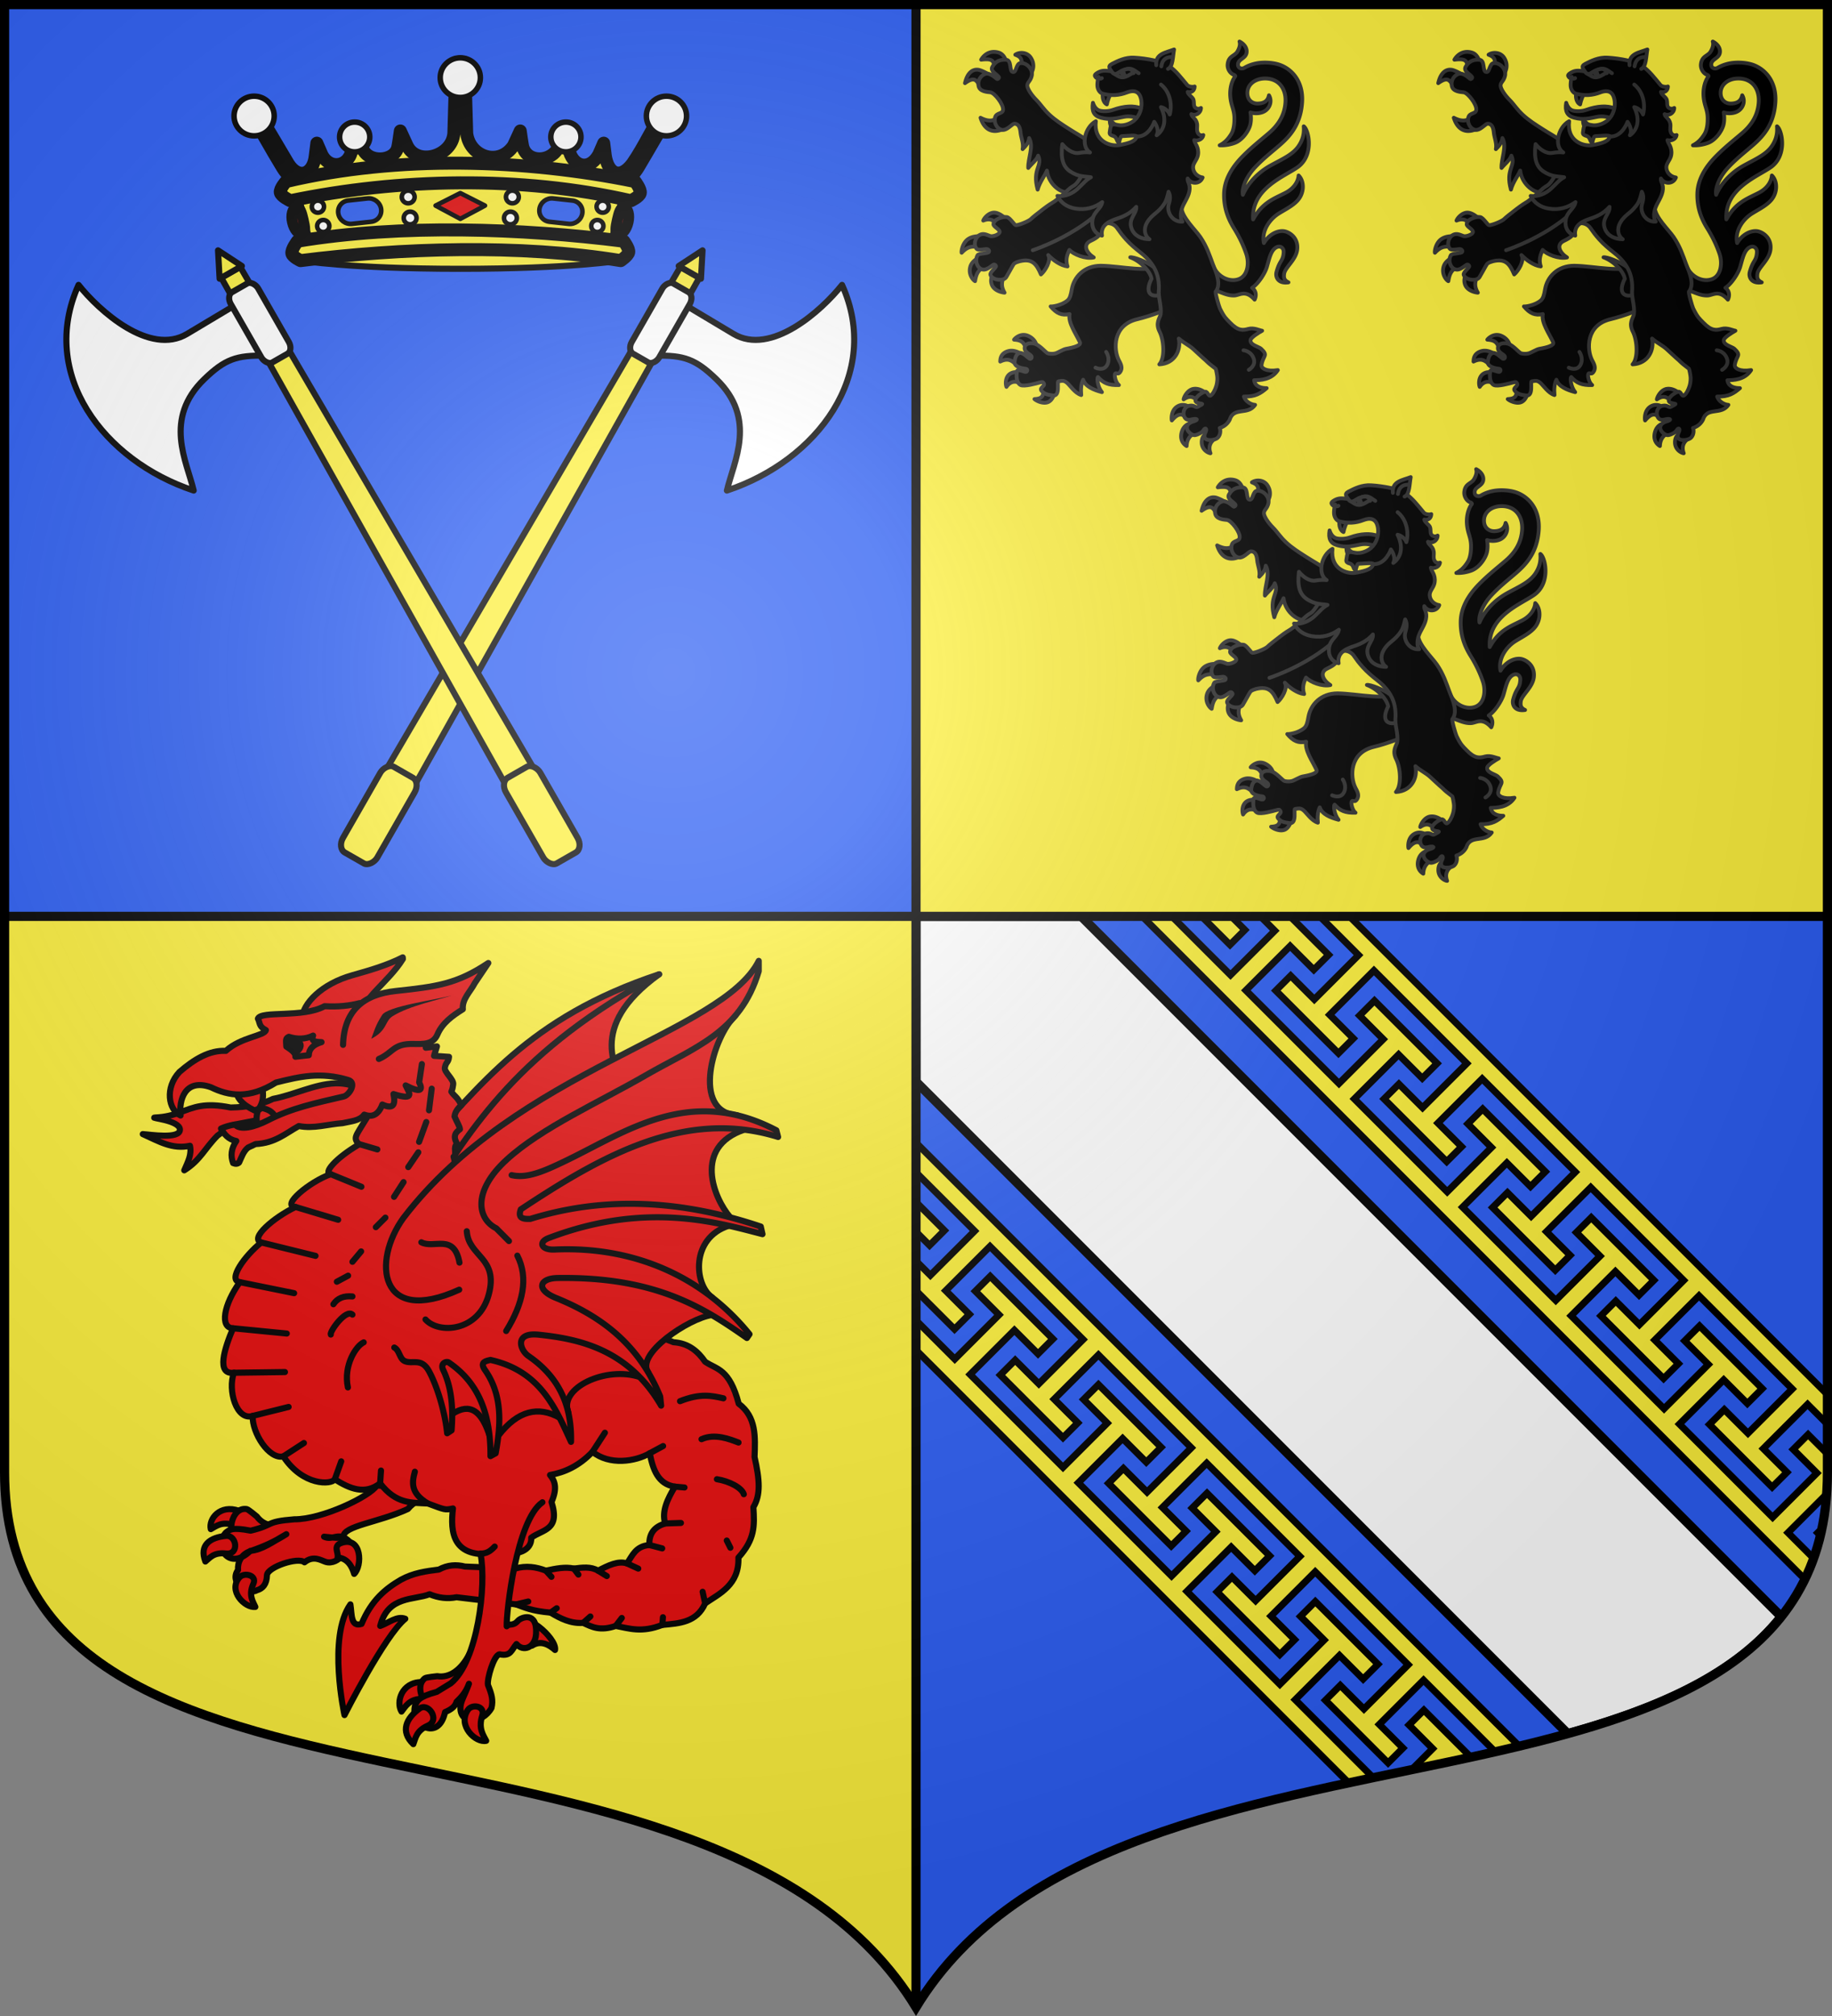
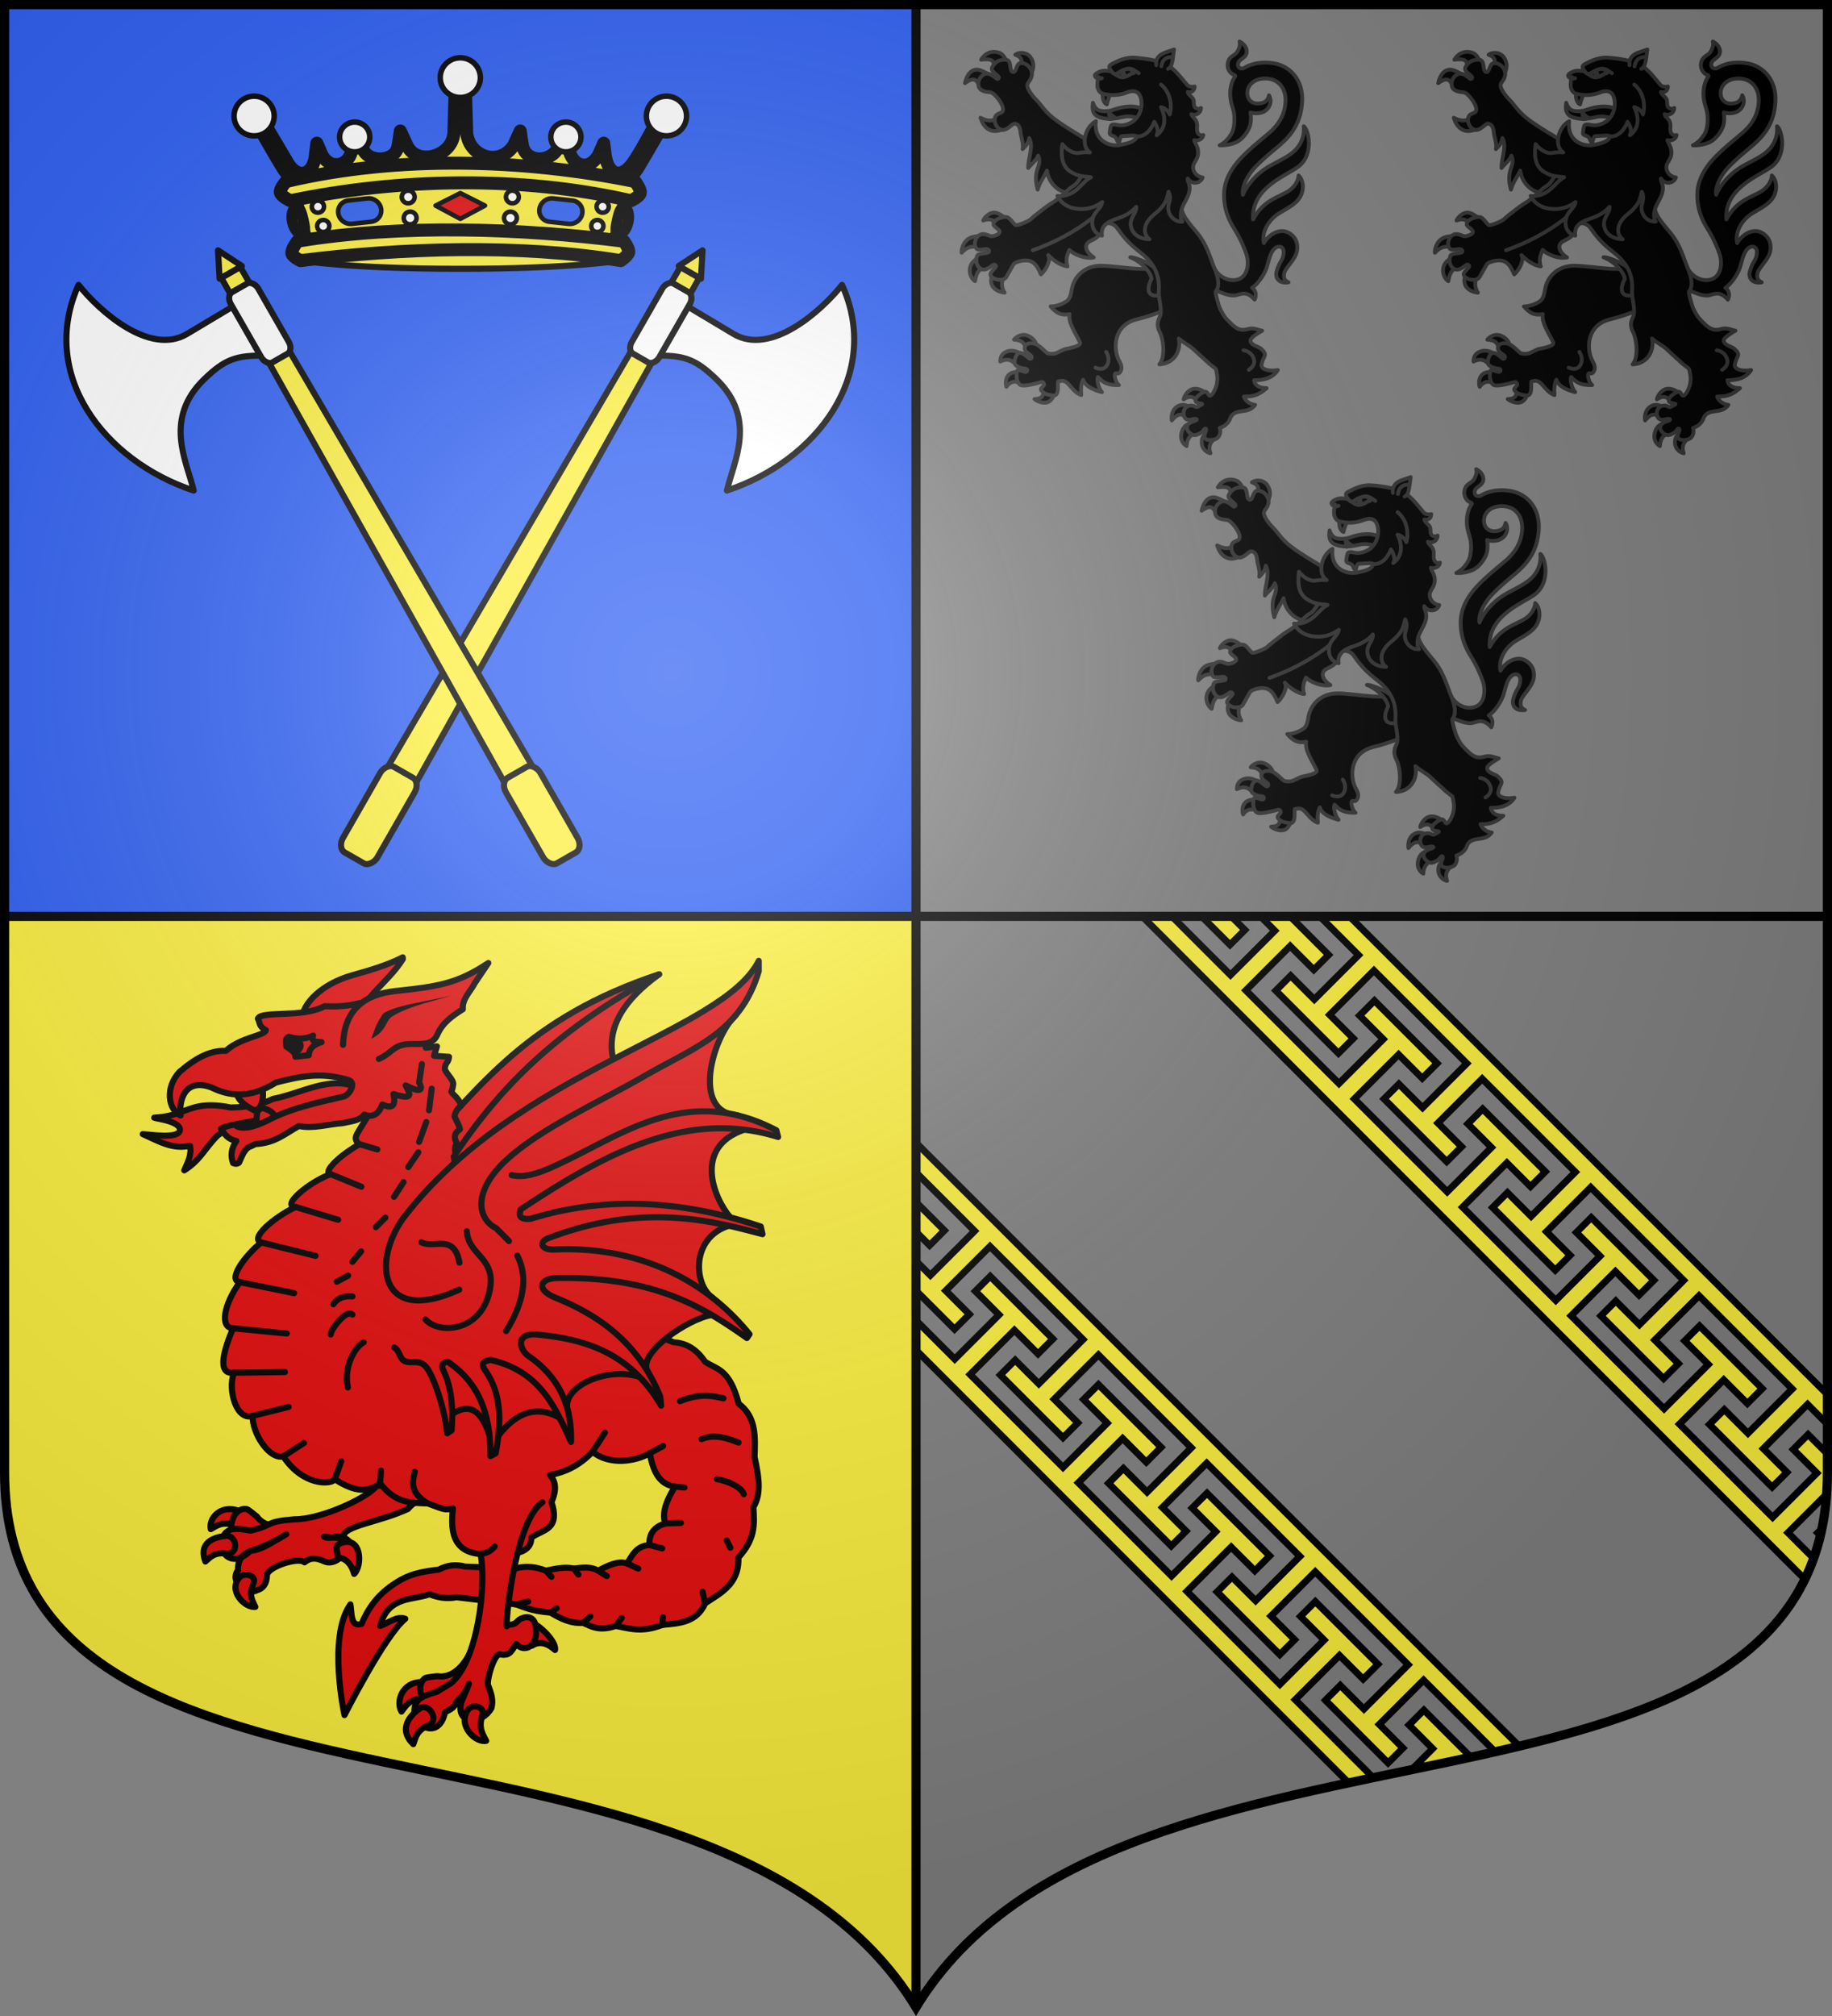
<svg xmlns="http://www.w3.org/2000/svg" xmlns:xlink="http://www.w3.org/1999/xlink" height="660" width="600">
  <rect width="100%" height="100%" fill="#808080" stroke="none" />
  <radialGradient id="d" cx="220" cy="220" gradientUnits="userSpaceOnUse" r="405">
    <stop offset="0" stop-color="#fff" stop-opacity=".31" />
    <stop offset=".19" stop-color="#fff" stop-opacity=".25" />
    <stop offset=".6" stop-color="#6b6b6b" stop-opacity=".125" />
    <stop offset="1" stop-opacity=".125" />
  </radialGradient>
  <clipPath id="a">
    <path d="M598.5 300v181.99c0 128.783-231.64 65.81-298.5 175.131V300z" />
  </clipPath>
-   <path d="M598.5 300v181.99c0 128.783-231.64 65.81-298.5 175.131V300z" fill="#2b5df2" />
  <g clip-path="url(#a)" stroke="#000">
    <path d="m374.09 300 217.014 217.014a67.554 67.554 0 0 0 2.873-6.85l-8.39-8.389 12.653-12.652c.165-2.313.26-4.683.26-7.133v-6.02l-6.328-6.327-4.861 4.861 7.744 7.744-14.498 14.496-30.52-30.52 14.498-14.497 7.744 7.746 4.862-4.862-20.52-20.52-4.861 4.862 7.744 7.744-14.498 14.497-30.442-30.442 14.496-14.498 7.745 7.744 4.86-4.861-20.519-20.52-4.861 4.862 7.744 7.744-14.496 14.498-30.52-30.522 14.497-14.496 7.744 7.744 4.861-4.86-20.52-20.52-4.86 4.86 7.743 7.745-14.496 14.498-30.42-30.42 14.496-14.498 7.747 7.744 4.859-4.86-20.52-20.52-4.86 4.86 7.745 7.745-14.498 14.498-30.492-30.492 14.496-14.498 7.746 7.746 4.861-4.862L422.527 300h-9.718l4.697 4.7-14.498 14.495L383.813 300zm19.445 0 9.303 9.303 4.861-4.862-4.441-4.441zm38.715 0 12.693 12.693-14.496 14.497-7.744-7.745-4.861 4.862 20.52 20.52 4.86-4.862-7.744-7.744 14.497-14.496 30.42 30.42-14.497 14.496-7.746-7.744-4.86 4.86 20.52 20.52 4.862-4.86-7.746-7.745 14.498-14.498 30.52 30.521-14.497 14.496-7.744-7.744-4.861 4.862 20.52 20.52 4.86-4.862-7.744-7.744 14.496-14.496 30.444 30.441-14.498 14.498-7.744-7.744-4.862 4.86 20.52 20.519 4.861-4.86-7.744-7.746L556.45 424.2l30.52 30.52-14.498 14.498-7.745-7.744-4.86 4.86 20.519 20.52 4.86-4.86-7.743-7.745 14.498-14.498 6.498 6.498v-9.72L441.973 300zM300 374.09v9.722l19.195 19.196-14.496 14.498-4.699-4.697v9.718l12.613 12.616 4.862-4.862-7.747-7.746 14.498-14.496 30.493 30.492-14.498 14.498-7.745-7.746-4.86 4.862 20.52 20.52 4.86-4.86-7.744-7.746 14.498-14.497 30.42 30.42-14.498 14.496-7.744-7.744-4.862 4.862 20.52 20.52 4.861-4.862-7.744-7.744 14.496-14.496 30.522 30.52-14.498 14.495-7.744-7.744-4.862 4.861 20.52 20.52 4.861-4.861-7.744-7.744 14.496-14.497 30.444 30.442-14.497 14.498-7.744-7.744-4.861 4.861 20.52 20.52 4.86-4.862-7.745-7.744 14.498-14.498 23.457 23.457c2.649-.601 5.28-1.213 7.885-1.838zm0 19.445v9.723l4.441 4.441 4.862-4.861zm24.307 24.307-4.862 4.861 7.744 7.744-14.496 14.496L300 432.25v9.723l141.703 141.703c2.675-.57 5.347-1.146 8.018-1.703l-25.522-25.522 14.496-14.498 7.746 7.744 4.86-4.861-20.52-20.52-4.86 4.862 7.745 7.744-14.498 14.498-30.442-30.443 14.497-14.496 7.744 7.744 4.861-4.862-20.52-20.52-4.86 4.862 7.743 7.744-14.496 14.496-30.521-30.52 14.498-14.497 7.744 7.746 4.861-4.862-20.52-20.519-4.86 4.86 7.743 7.745-14.496 14.497-30.42-30.42 14.497-14.496 7.744 7.744 4.861-4.862zm272.388 82.59-1.386 1.386.88.881c.18-.747.348-1.503.506-2.268zm-130.363 59.435-4.86 4.861 7.745 7.745-6.873 6.873a1975.81 1975.81 0 0 0 19.373-4.094z" fill="#fcef3c" stroke-width="2.25" />
-     <path d="M300 300v54.113l213.45 213.45c29.595-8.235 54.818-19.246 69.933-38.293L354.113 300z" fill="#fff" stroke-width="3" />
  </g>
  <path d="M1.5 300v181.99C1.5 610.773 233.14 547.8 300 657.12V300z" fill="#fcef3c" />
  <path d="M1.5 1.5V300H300V1.5z" fill="#2b5df2" />
-   <path d="M300 1.5V300h298.5V1.5z" fill="#fcef3c" />
  <g transform="translate(-.75 -1)">
    <g id="b" stroke="#313131" stroke-width="1.305" stroke-linecap="round" stroke-linejoin="round">
      <path d="M326.32 70.608c-1.661.016-3.191 1.637-3.546 2.603 1.794-.715 3.022-.382 4.063.712l2.66-1.878s-1.416-1.242-2.844-1.42a2.474 2.474 0 0 0-.334-.017zm-4.995 7.713c-.904.005-2.325.157-3.48.927-1.812 1.207-2.318 3.948-2.141 4.498 1.784-1.86 3.133-2.41 6.44-1.714l.076-3.665s-.353-.049-.895-.046zm.836 6.693s-2.903.93-3.606 3.241c-.75 2.465.815 4.407 1.537 4.79.32-1.726.699-4.197 4.073-4.878zm4.244 4.704c-.516 1.005-1.461 2.512-.882 4.316.705 2.198 3.456 2.722 4.232 2.775-1.34-2.293-.914-3.892.167-6.11zm65.9 38.55a3.666 3.666 0 0 0-.746.057c-1.85.342-3.034 2.532-3.163 3.42 1.788-1.152 2.989-1.238 4.898.74.61-.718 1.518-1.707 2.43-2.706-.24-.302-1.698-1.475-3.419-1.512zm-4 5.29a3.4 3.4 0 0 0-1.796.42c-2.34 1.268-2.09 4.285-1.97 4.662 2.077-2.464 3.46-2.445 5.232-.486l.356-3.887c-.207-.258-.912-.665-1.822-.71zm2.45 6s-2.349.287-3.033 3.104c-.684 2.815 1.178 4.094 1.67 4.358.074-2.164 1.145-3.966 3.714-4.535zm5.245 3.25c-.563.41-1.726 1.016-1.673 3.123.057 2.267 2.016 3.358 2.87 3.45-.789-2.122-.022-3.694 1.362-4.655zm-60.012-32.168c-1.74.007-2.98 1.307-3.124 1.561 3.198.21 3.35 1.473 4.208 3.72 1.22-.889 2.295-1.65 3-2.06.062-.518-.709-2.048-2.52-2.869a3.724 3.724 0 0 0-1.564-.352zm-3.898 5.171a3.884 3.884 0 0 0-1.082.126c-2.67.713-2.63 2.754-2.669 3.432 2.956-1.442 4.043 0 5.755 1.426l1.438-3.73c-.528-.37-1.902-1.224-3.442-1.254zm3.69 7.439s-2.34-.966-4.05.013c-1.843 1.054-1.701 3.536-1.351 4.389 1.567-2.301 3.616-1.859 5.147-.777zm6.56 4.774c.482 3.016-.71 3.499-2.787 3.628.705.649 3.065 1.73 4.628.902 1.717-.91 2.154-3.61 1.983-3.68zM326.295 17.982c-2.46-.015-3.838 1.875-4.206 2.563 4.384-.554 3.973.724 4.712 3.351l3.829-1.497c-.31-1.379-.856-3.618-2.86-4.197a5.405 5.405 0 0 0-1.475-.22zm9.208.338c-.825-.037-1.64.18-2.233.592 1.696.656 2.622 1.409 1.695 4.228l3.189 2.246c.833-.962 1.738-3.185.168-5.54-.672-1.007-1.757-1.479-2.819-1.526zm-14.65 5.495c-1.466-.08-3.249.823-4.061 4.405 3.892-2.799 3.838-.008 5.705 1.904l2.691-4.347s-1.44-1.08-3.382-1.77a3.442 3.442 0 0 0-.953-.192zm7.58 14.48c-1.665 2.556-3.803 2.668-6.551 1.26 1.645 5.252 5.671 5.3 9.39 2.478zM405.02 97.74c1.746-.074 3.632-2.013 6.63 1.357.623-1.262.56-2.89-.823-3.866 2.036-1.326 4.222-4.75 4.836-6.805.8-2.677 1.306-5.807 3.423-6.581 1.123-.411 2.174.399 2.078 1.784-.21 3.007-1.25 2.36-2.35 6.42-.413 1.524.403 3.916 3.917 3.388-1.488-.689-1.566-1.598-1.406-2.8.279-2.088 3.899-4.533 4.278-7.962.445-4.034-2.84-5.849-4.47-6.005-2.181-.209-4.84 1.17-6.447 3.905-.85-3.983 1.928-7.858 4.94-9.712 2.523-1.552 5.39-2.912 6.793-5.149 1.584-2.522 1.265-5.696-.36-7.26-.082 1.51-1.135 4.043-4.288 5.666-3.827 1.969-7.527 3.099-10.617 8.71-.648-10.04 10.081-13.953 14.539-17.061 5.533-3.858 3.726-12.265 2.046-13.413.098 1.408.156 3.612-1.516 6.219-1.933 3.015-5.314 4.382-9.394 6.634-4.057 2.24-7.425 5.82-9.022 9.574-.44-2.534 1.43-6.205 3.786-8.776 2.44-2.663 5.355-4.998 7.012-6.408 3.302-2.809 8.113-6.697 8.612-15.222.352-5.996-2.621-10.195-6.79-11.948-2.444-1.027-6.028-1.181-8.496-.626-1.238.279-2.472.707-3.631 1.406-.816.492-2.224.19-2.083-1.24.167-1.684 2.564-1.808 2.819-3.782.21-1.628-1.023-2.937-2.328-3.584.327.997-.028 2.154-.712 3.309-.893 1.504-2.914 1.344-3.178 4.19-.13 1.424.816 3.03 2.159 3.427.159.098.426.313.312.47-1.481 2.04-1.75 4.74-1.6 6.612.251 3.126 1.33 4.228 1.343 7.124.005.902.003 3.505-1.079 5.22-1.334 2.115-2.475 2.952-3.746 3.619 1.793.113 3.71-.305 5.052-.827 2.48-.966 4.584-4.04 5.003-6.079.279-1.357.216-2.626.038-3.862 1.214.412 3.328.471 4.807-.512 1.519-1.01 2.36-3.19 1.243-5.093-.386 1.928-1.67 2.627-3.597 2.704-1.834.073-3.3-1.077-3.46-3.075-.236-2.946 2.26-5.092 5.69-5.133 4.546-.054 7.015 3.295 6.774 7.677-.242 4.392-2.41 7.625-5.475 10.24-2.633 2.246-5.404 4.428-8.145 7.157-2.137 2.13-6.347 6.642-6.488 12.626-.105 4.434 1.18 8.02 3.191 11.25s3.202 5.923 4.06 8.428c1.031 3.01.548 7.12-2.358 8.272-3.01 1.194-7.097-.615-8.547-4.555-.516 2.88-1.22 8.836 1.686 8.613 1.76.608 3.344 1.42 5.339 1.335z" fill-rule="evenodd" stroke-width="1.25" />
      <path d="M361.315 87.994c-5.461-.002-8.846 3.657-9.546 7.74-.3 1.753-.584 2.952-1.4 3.642-2.003 1.691-5.221 2.05-5.521 1.937 1.923 2.3 3.624 3.07 6.19 2.511-.535 2.831 2.06 6.343 3.4 9.242.453.979-1.82 1.669-4.554 2.14-.89.153-2.634 1.252-3.489 1.491-.885.248-2.222.162-2.735-.157-.53-.329-2.445-2.495-3.9-2.975-1.353-.446-3.048-.19-3.363.916-.5 1.766 1.838 2.472 2.15 3.096.301.604-.217 1.087-.656.833-.52-.3-2.197-2.17-3.234-1.84-.78.25-1.424.952-1.62 2.9-.167 1.65 2.524 2.154 3.542 2.232.828.064.72.887.22 1.044-.536.168-2.883-1.243-3.016-.125s-.309 3.557 1.164 4.412c1.158.673 5.51-.604 6.008-.73.594-.15 1.173-.326 1.366-.146 1.313 1.218-1.373 1.653-.463 2.784.966 1.202 2.363 1.313 3.65 1.526 2.647.437 1.305-4.596 1.89-4.627 1.263-.176 1.757-.37 2.776.455 1.018.825 2.547 3.374 4.69 4.04-.186-1.95-.032-3.704.624-5.014.744 2.237 3.428 3.346 6.154 4.06-1.364-1.6-1.737-4.504-1.3-4.947 1.791 2.003 3.476 2.732 6.86 2.635-1.007-.75-1.523-2.942-1.3-3.558.341-.946 1.08.7 1.987-1.22.572-1.211-.35-2.67-.733-3.425-1.754-3.461-2.02-11.475 6.082-13.367 4.406-1.03 11.065-3.599 11.641-4.326 4.594-5.798.353-10.697-2.017-13.508-5.996 2.872-14.655.426-21.547.33zM334.998 44.485c.128 1.466 1.073 3.582.667 5.336 1.052-.999 2.018-2.26 2.137-3.622 1.591 2.81-.435 6.729-.281 9.787.813-1.06 2.785-2.622 3.229-4.033 1.6 3.473-2.049 4.26-.154 11.127.66-2.48 2.334-4.53 3.038-6.23.54 4.72 5.058 7.836 7.604 7.054 5.838 7.64 12.869 4.665 12.53-3.645 0 0-5.52-12.252-6.947-13.31-1.55-1.147-3.52-2.183-5.77-3.624-2.537-1.625-4.62-2.93-6.587-4.757s-2.915-3.466-4.204-4.75c-1.815-1.805-3.02-3.81-3.059-4.742-.047-1.14 1.053-1.445 1.46-3.255.486-2.153-1.719-4.462-3.77-4.142-1.169.182-1.295 2.366-1.926 2.805-.149.104-.327.14-.555.072-1.2-.352-.213-3.849-2.15-3.987s-3.481.453-4.529 2.36c-.841 1.533 2.076 2.578 2.186 3.479.024.202-.398.494-.603.49-.135-.004-2.22-2.26-3.852-1.715-1.272.426-2.65 1.922-2.216 3.996.376 1.794 2.743 1.922 3.879 2.044 1.347.145 4.36 4.004 4.117 5.743-.075 1.402-2.15.85-2.587 2.458-.56 2.06 1.047 4.37 2.854 4.096 1.352-.206 2.804-1.972 3.42-2.03 1.49-.009 1.928 1.367 2.07 2.995z" fill-rule="evenodd" stroke-width="1.25" />
      <path d="M370.918 85.238c3.558 1.341 6.576 4.65 6.967 7.026-2.05 4.102-.698 5.936 2.233 5.445 2.391-.4 2.395-2.315 1.765-4.526-.562-1.973-1.417-3.305-3.238-4.716-2.377-1.842-6.705-3.41-7.727-3.23z" fill-rule="evenodd" stroke-width="1.25" />
      <path d="M403.492 138.402c1.309-4.312 5.927-1.344 8.324-4.857-1.456-.095-3.195-1.153-3.682-2.724 3.798.114 5.514-1.08 7.466-2.744-1.53.009-3.787-.374-4.107-2.59 1.829-.037 5.66-.053 7.764-3.324-3.714.622-5.52-.616-5.35-1.686.506-3.164 2.35-2.994-.15-5.31-.703-.65-3.686-1.23-3.443-2.841.129-.855 2.595-2.385 3.796-3.05-.77-.086-2.72-1.103-4.5-.604-1.78.5-3.367.721-6.026-2.058-1.223-1.283-1.825-1.622-3.29-4.632-.295-.605-1.822-5.716-1.312-5.623 1.74-2.393.118-6.085-.99-8.831-1.078-2.929-2.033-5.888-4.14-8.955-1.62-2.356-5.935-6.382-6.166-9.535-.303-4.087-.38-8.45-.128-10.576.69-5.824.932-6.93-4.565-8.806-3.25-1.109-14.537-4.017-19.88 1.915-2.73 3.031-5.669 2.828-8.043 6.876-2.375 4.048-2.429 2.76-4.485 4.691-2.057 1.931-3.92 3.43-4.508 3.813-1.178.767-1.593.92-3.575 2.431s-3.753 2.924-4.083 3.295c-.661.741-4.198 2.135-4.987 2.045-.486-.056-1.871-2.454-2.91-2.648-1.301-.243-4.367.679-4.403 2.339-.02.89 2.363 1.733 1.986 2.73-.257.68-2.133 1.351-2.966 1.159-.475-.11-1.848-.91-2.975-.607-2.107.567-2.749 3.62-1.5 4.809.634.604 3.104-.138 3.475.079.42.245.69.438.464.916-.245.517-3.302.379-3.688 1.053-1.313 2.295.556 5.568 2.946 4.525.803-.35 1.571-.938 2.109-1.33.477-.348.92.088.969.35.11.599-2.095 1.996-1.8 2.903.567 1.744 4.26 2.199 5.158.743.697-1.13 2.115-3.81 2.382-4.173.134-.182.34-.59 1.993-1.033 4.123-.996 5.5.806 6.997 4.305 1.342-1.138 3.46-4.5 2.377-6.34 1.532 1.627 4.11 3.48 6.326 3.713-.893-2.468.257-4.545.612-5.39 1.415 1.474 5.239 3.043 7.976 2.457-2.355-1.48-3.698-4.152-1.062-5.399s3.308-1.966 3.913-4.309 3.637-1.61 4.788.045c1.15 1.655 1.61 2.267 2.946 3.774 1.436 1.622 3.367 3.218 4.63 4.199 1.428 1.108 2.756 2.323 3.955 4.075 1.537 2.245 2.26 4.785 2.18 7.874-.35 2.977.974 5.61.53 8.509-.266 1.101-1.751 2.695-.316 5.518 1.435 2.823 1.837 8.653-.087 10.717 5.07-.254 7.184-4.628 6.374-8.45 1.935 1.65 3.252 2.09 4.822 3.507.595.537 3.29 3.077 3.963 3.608 1.373 1.347 1.187 1.111 3.307 2.774.152.3.538 2.355.536 2.884 0 .153.084 1.377-.35 2.782-.382 1.244-1.092 2.635-1.82 3.086-.748.464-.958-1.376-1.82-1.228-1.14.196-3.461 1.912-3.151 3.016.301 1.073 2.96.668 1.98 1.212l-1.252.695c-.77.428-1.022-.616-2.65-.364-2.002.31-2.54 2.79-1.446 4.133.72.883 2.258.325 2.258.325 1.71-.396 2.296.22.14.782 0 0-2.08.585-1.821 2.241.177 1.13 1.735 2.323 2.583 2.179 1.126-.191 2.387-.907 2.754-1.55.688-1.207 1.257-.481.773.479-.275.545-.75 1.71.025 2.3.943.72 3.208.31 3.914-.376 1.082-1.05.926-2.73.661-3.21 1.794-.556 2.746-1.676 3.275-2.708z" fill-rule="evenodd" stroke-width="1.25" />
      <path d="M338.998 82.91s14.518-4.659 23.747-14.474m45.256 47.242s2.357.166 3.292 2.565c.975 2.502-1.546 3.834-1.546 3.834m-46.72-5.87s1.473 2.06.355 4.23c-1.166 2.263-3.843.935-3.843.935" fill="none" stroke-width="1.25" />
      <path d="M379.523 42.087c-1.935-.487-3.802-.954-5.338-1.938-1.431-.916-3.59-1.262-5.336-.907-2.811.57-4.628 1.058-7.484.306-2.405-.633-3.122-2.216-2.666-4.893.502 1.56 1.35 2.312 2.161 2.547 1.043.302 2.906.305 4.362-.214 7.54-2.686 12.471-.423 14.301 5.1z" fill-rule="evenodd" stroke-width="1.25" />
-       <path d="M362.035 31.36c-.31.749-.258 3.08 1.225 3.82.235-1.323.876-2.856 1.352-3.638zm2.251 8.652c-.188.813.043 1.849.415 2.483l1.785-.411c-.91-.501-1.718-1.243-2.2-2.072z" fill-rule="evenodd" stroke-width="1.25" />
+       <path d="M362.035 31.36c-.31.749-.258 3.08 1.225 3.82.235-1.323.876-2.856 1.352-3.638zm2.251 8.652l1.785-.411c-.91-.501-1.718-1.243-2.2-2.072z" fill-rule="evenodd" stroke-width="1.25" />
      <path d="M388.023 73.558c-.75-1.125-.634-2.824-.197-4.225.595-1.91 1.981-3.468 2.43-5.588.522-2.48-.724-3.078-.53-4.3 1.031 1.84 4.003 1.982 4.897-.334-1.322-.187-2.517-1.069-2.943-2.311-.767-2.237 1.126-3.011 1.431-5.178.362-2.557-1.148-3.67-1.245-4.753 1.267.388 2.805-.325 2.989-1.662-.673.25-1.362.076-1.786-.667-.51-.892-.102-2.065-.273-3.034-.317-1.8-1.688-2.02-1.863-3.141 1.335.678 3.114-.298 3.147-2.018-.495.323-1.137.366-1.67.032-.96-.6-.448-1.75-.806-2.803-.259-.764-1.791-1.644-1.877-2.478 1.155.316 2.255-.364 2.276-1.788-.602.268-1.964.073-2.414-.461-2.108-2.503-3.591-4.573-6.076-6.334-2.014-1.427-7.221-2.4-11.256-2.643-2.974-.179-5.5 1.111-7.325 2.05-1.59.817-.597 1.645-.184 2.427-1.36-.168-2.52-.402-3.806.1-.742.289-1.71.92-1.63 1.339.044.242.572 1.029 1.024.741-.03.939-.216 1.472-.188 2.446.037 1.28.767 2.453 1.806 2.719 2.755.705 5.282.56 7.82-.412 3.436-1.317 4.518.635 4.792 2.74.277 2.123-.42 4.752-2.322 6.397-.988.854-2.8 1.697-4.562 1.618-.989-.045-1.944-.539-2.81-.157-.443.194-.558 1.654-.69 2.454-.105.623.373.966 1.034 1.127 1.53.373 1.133 1.977 2.047 2.232.06-.42.466-2.104.842-2.115 1.511-.043 4.984-.475 4.876.098-.27 1.442-1.912 2.148-5.645 2.826-2.896.526-8.498-1.166-7.683-7.823-3.787 2.074-4.988 8.315-1.91 10.237-1.107-.152-2.332-.068-3.674.153-1.993.328-4.117-1.296-5.403-2.881-.593 4.739.256 7.421 2.642 8.976 2.834 1.848 4.804 1.522 6.726 1.87-1.617.825-2.78 2.34-4.26 3.7-1.663 1.53-4.07 2.752-6.713 2.398 1.106 2.287 3.237 3.692 5.833 4.138 3.503.603 6.42-.35 8.852-2.103-.416 2.252-2.735 3.041-3.193 5.764-.41 2.433.679 4.625 3.114 5.21-.657-3.904 3.248-4.977 5.554-5.783 2.183-.764 4.086-1.844 5.665-3.651.225 2.307-2.843 3.898-1.458 7.291.932 2.282 3.254 3.299 5.79 3.32-1.616-1.111-1.982-3.378-.842-5.387 1.636-2.885 3.652-3.02 5.79-6.37.566-.89.968-2.368 1.293-3.782.868 1.614.337 3.07.014 4.35-.607 2.408 1.29 5.647 4.55 5.43z" fill-rule="evenodd" stroke-width="1.25" />
      <path d="M379.434 22.356c-.365-3.825 3.158-4.11 5.837-5.162-.44 2.438-.331 5.635-1.998 6.37" fill-rule="evenodd" stroke-width="1.25" />
      <path d="M384.862 19.719s-3.258-.659-3.771 2.999m-20.571 3.449s.413.98 1.09.415m3.138-2.234c1.122 1.607 1.963.63 2.93.104 3.523-1.917 4.244-.533 6.001.52m-.698 20.704c4.098.26 5.797-4.795 5.797-4.795s1.854 2.43.782 4.413c2.3-1.622 3.564-4.863 1.406-9.23 1.337.206 2.663 1.611 2.882 2.418.87-3.149.109-7.453-2.87-9.799" fill="none" stroke-width="1.25" />
      <path d="M366.045 25.382c1.094.729 1.914 1.123 2.95.853 1.67-.436 2.215-1.365 2.985-1.275-.641-2.12-2.716-1.39-4.301-.508-.708.394-1.164.712-1.634.93z" stroke-width="1.25" />
      <path d="M368.6 24.107c-.14.083.222.944.53 1.668-.278-.014-1.087-.413-1.158-1.248.194-.539.627-.42.627-.42z" fill-rule="evenodd" stroke-width="1.25" />
    </g>
    <use height="100%" transform="translate(155)" width="100%" xlink:href="#b" />
    <use height="100%" transform="translate(77.5 140)" width="100%" xlink:href="#b" />
  </g>
  <g transform="translate(.75 -1)">
    <path d="M97.673 86.302s3.971-5.937 52.327-5.95 52.56 5.95 52.56 5.95S186.448 89 150 89s-52.327-2.698-52.327-2.698z" fill="#fcef3c" stroke="#000" stroke-linecap="round" stroke-linejoin="round" stroke-width="2" />
    <g style="fill:#fcef3c;fill-rule:evenodd;stroke:#000;stroke-width:4.249;stroke-linecap:round;stroke-linejoin:round">
      <path d="m150 21.247-1.399.193s-.709 22.046-.707 23.268c-.638 7.651-12.11 10.75-15.33 3.953l-2.2-4.781s-.633 4.495-.8 5.112c-.812 5.057-10.189 5.683-11.74.13-.714-1.185-1.189-2.462-1.71-3.756l-1.528.303c.31 1.36.088 2.946-.077 3.914-.488 5.848-7.147 7.36-9.844 2.069l-1.642-3.776-.515 4.1c-.567 5.998-5.384 8.057-8.858 2.598-3.607-6.097-7.242-12.29-10.962-18.39l-2.224.468c3.882 6.285 7.435 12.945 11.26 19.16.649 1.074 1.48 2.216 2.62 3.066l5.584 22.721s5.41-.242 15.445-1.049c10.035-.807 20.786-1.23 26.27-1.23h16.72c5.312 0 16.317.423 26.271 1.23 9.955.807 15.603 1.05 15.603 1.05l5.672-22.911c1.013-.826 1.767-1.882 2.367-2.877 3.748-6.278 7.44-12.794 11.26-19.16l-2.225-.468c-4.055 5.866-6.913 12.56-10.961 18.39-4.217 5.546-8.007 3.032-8.859-2.599l-.515-4.099-1.642 3.776c-3.238 5.696-8.842 3.75-9.844-2.069-.337-1.375-.261-2.48-.076-3.914l-1.528-.303c-.471 1.275-1.095 2.672-1.71 3.756-2.285 5.032-10.21 5.398-11.74-.13-.168-.617-.8-5.112-.8-5.112l-2.2 4.781c-4.637 6.936-14.33 3.818-15.33-3.953-.003-1.222-.708-23.268-.708-23.268z" />
      <path d="M96.663 79.972s-2.111 2.762-1.804 4.065c.256 1.08 2.834 2.286 2.834 2.286 32.767-4.117 71.425-5.46 104.847 0 0 0 2.434-1.625 2.626-2.77.196-1.165-1.596-3.581-1.596-3.581-33.422-4.204-72.925-5.636-106.907 0zm-3.76-19.533s-2.086 2.389-1.846 3.579c.258 1.273 3.294 2.696 3.294 2.696 35.54-7.359 75.501-8.252 111.534 0 0 0 2.778-1.308 3.057-2.475.29-1.213-1.654-3.8-1.654-3.8-36.343-7.396-77.626-8.66-114.385 0z" />
      <path d="M201.432 72.982c-.533 2.375-.869 4.324.354 4.593 1.222.269 2.647-1.44 3.18-3.815.534-2.375-.025-4.521-1.247-4.79s-1.753 1.637-2.287 4.012zm-102.868-.007c.544 2.373.889 4.32-.332 4.595s-2.654-1.429-3.199-3.801.005-4.521 1.226-4.795c1.221-.275 1.76 1.629 2.305 4.001z" fill="#e20909" stroke-width="3.541" />
    </g>
    <path d="M107.078 74.645c.192 1.07-.53 2.091-1.613 2.283s-2.115-.52-2.307-1.589.53-2.09 1.612-2.282 2.116.52 2.308 1.588zm-1.75-6.335a1.973 1.973 0 0 1-1.613 2.283c-1.082.191-2.115-.52-2.307-1.589s.53-2.09 1.612-2.283c1.083-.191 2.116.52 2.308 1.589zm87.594 6.335a1.973 1.973 0 0 0 1.612 2.283c1.083.192 2.116-.52 2.308-1.589a1.973 1.973 0 0 0-1.612-2.282c-1.083-.192-2.116.52-2.308 1.588zm1.75-6.335a1.973 1.973 0 0 0 1.613 2.283c1.082.191 2.115-.52 2.307-1.589s-.53-2.09-1.612-2.283-2.116.52-2.308 1.589zm-30.345 4.058c0 1.143.939 2.07 2.096 2.07 1.158 0 2.096-.927 2.096-2.07s-.938-2.07-2.096-2.07-2.096.927-2.096 2.07zm.635-6.886c0 1.143.938 2.07 2.096 2.07s2.096-.927 2.096-2.07-.939-2.07-2.096-2.07-2.096.927-2.096 2.07zm-29.29 6.886c0 1.143-.938 2.07-2.095 2.07s-2.096-.927-2.096-2.07.938-2.07 2.096-2.07c1.157 0 2.096.927 2.096 2.07zm-.634-6.886c0 1.143-.938 2.07-2.096 2.07s-2.096-.927-2.096-2.07.938-2.07 2.096-2.07c1.158 0 2.096.927 2.096 2.07z" fill="#fff" stroke="#000" stroke-linecap="round" stroke-linejoin="round" stroke-width="1.5" />
    <path d="m150 72.643-8.091-4.33L150 64.219l8.091 4.095z" fill="#e20909" stroke="#000" stroke-linecap="round" stroke-linejoin="round" stroke-width="1.5" />
    <path d="m186.692 66.645-6.278-.684c-2.145-.234-4.143 1.282-4.48 3.398s1.12 4.009 3.264 4.242l6.278.684c2.145.234 4.142-1.281 4.48-3.398s-1.12-4.008-3.264-4.242zm-73.384 0 6.278-.684c2.145-.234 4.143 1.282 4.48 3.398.336 2.117-1.12 4.009-3.264 4.242l-6.278.684c-2.145.234-4.142-1.281-4.48-3.398-.336-2.116 1.12-4.008 3.264-4.242z" style="fill:#2b5df2;fill-rule:evenodd;stroke:#000;stroke-width:1.5;stroke-linecap:round;stroke-linejoin:round" />
    <path d="M224.1 38.985c0 3.587-2.945 6.495-6.578 6.495-3.632 0-6.577-2.908-6.577-6.495s2.945-6.495 6.577-6.495 6.578 2.908 6.578 6.495zm-135.045 0c0 3.587-2.945 6.495-6.577 6.495S75.9 42.572 75.9 38.985s2.945-6.495 6.578-6.495c3.632 0 6.577 2.908 6.577 6.495zm67.523-12.566c0 3.588-2.945 6.496-6.578 6.496s-6.578-2.908-6.578-6.496 2.945-6.495 6.578-6.495c3.633 0 6.578 2.908 6.578 6.495z" style="fill:#fff;fill-rule:evenodd;stroke:#000;stroke-width:1.8;stroke-linecap:round;stroke-linejoin:round" />
    <path d="M120.355 45.846c0 2.695-2.213 4.88-4.942 4.88s-4.942-2.185-4.942-4.88 2.213-4.88 4.942-4.88 4.942 2.184 4.942 4.88zm69.174 0c0 2.695-2.213 4.88-4.942 4.88s-4.942-2.185-4.942-4.88 2.212-4.88 4.942-4.88 4.942 2.184 4.942 4.88z" fill="#fff" stroke="#000" stroke-linecap="round" stroke-linejoin="round" stroke-width="1.8" />
    <use height="100%" transform="matrix(-1 0 0 1 300 0)" width="100%" xlink:href="#c" />
    <g id="c" fill="#fcef3c" transform="translate(-5)">
      <path d="m91.13 117.448-10.157-16.366-15.443 9.228c-12.288 7.343-28.87-7.61-35.556-16.04-13.215 29.27 8.256 57.582 37.712 67.328-2.224-9.498-10.064-23.462 3.53-36.544 6.666-6.416 10.456-7.819 19.915-7.606z" style="fill:#fff;fill-rule:evenodd;stroke:#000;stroke-width:2;stroke-linecap:round;stroke-linejoin:round" />
      <path d="m76.722 91.942 6.202-3.543 104.08 177.766-9.493 5.423z" stroke="#000" stroke-linecap="round" stroke-linejoin="round" stroke-width="2" />
      <rect fill="#fff" height="26.513" rx="2.292" ry="3.166" stroke="#000" stroke-linecap="round" stroke-linejoin="round" stroke-width="2" transform="rotate(-29.77) skewX(.05)" width="10.314" x="19.274" y="123.741" />
      <path d="m75.656 82.962 7.815 5.124-7.297 4.169z" stroke="#000" stroke-linecap="round" stroke-linejoin="round" stroke-width="2" />
      <rect height="32.314" rx="2.876" ry="3.858" stroke="#000" stroke-linecap="round" stroke-linejoin="round" stroke-width="2" transform="rotate(-29.77) skewX(.05)" width="12.944" x="17.96" y="306.553" />
    </g>
  </g>
  <g stroke="#000" stroke-linecap="round" stroke-linejoin="round" stroke-width="2.384">
    <g fill="#e20909">
      <path d="m78.23 494.607-1.661 4.713c-3.915-1.379-5.9.405-7.531 1.29-.79-3.321 3.038-8.224 9.192-6.003zM157.034 507.627l5.911.879M205.059 357.947c-3.002-7.735-13.207-21.555 10.722-38.926-45.11 20.355-59.917 43.142-75.157 62.207l-.724 14.924z" stroke-width="2" />
      <path d="M138.814 393.963c15.61-25.179 31.334-50.356 77.105-75.017-43.134 14.254-58.83 36.954-78.915 58.303zM78.554 504.448c-4.868-.973-2.99-11.352 2.298-10.392.475.086 3.264 2.417 3.264 2.417 2.391 3.253 6.436 3.753 11.728 2.175l-10.277 6.041z" stroke-width="2" />
      <path d="M112.439 503.114c-.518.824-6.711-.138-6.302-.012 3.06 1.416 4.735-1.96 8.38 1.64 2.73 5.099.507-1.401-2.406 4.22-.932 1.798-3.399 3.004-5.422 2.381-1.531-.47-4.005-2.262-6.97.13-1.985-1.843-11.993 1.497-12.283 4.16-.06 3.075-1.418 4.484-3.36 5.007-2.556 1.648-9.255-2.323-6.115-6.674-.205-2.454 1.009-5.11 4.059-6.164 4.569-1.58 7.844-3.073 11.753-5.535-4.43 2.487-7.93 5.15-11.776 5.453-7.122 6.919-12.175-1.636-7.975-6.024 1.146-.823 1.827-1.81 8.066-.581 8.104-1.972 4.5-2.934 14.301-3.723 9.128.071 24.881-7.565 27-11.042l24.385.622c-5.521 4.44-10.123 2.121-14.19 7.05-9.712 4.465-21.077 5.449-21.145 9.092z" stroke-width="2" />
      <path d="m139.097 339.385-8.09-2.135-10.93 28.793c-3.833 6.316-4.408 6.3-2.537 8.64-7.691 4.515-11.826 9.402-9.223 9.72-6.896 2.42-16.515 10.423-11.515 10.739-7.163 3.396-15.166 10.349-11.242 11.609-5.457 4.39-11.157 12.383-7.012 12.996-5.297 7.365-6.641 14.97-2.22 15.1-2.823 6.608-5.61 15.301.282 14.562-2.125 5.738.87 15.838 6.14 14.13-.22 5.558 5.406 14.385 10.041 13.253 6.449 9.809 15.815 9.304 16.863 7.5 4.95 3.133 9.896 5.165 14.844 1.32 5.216 6.84 10.42 6.32 15.635 6.605 5.668 2.108 5.591 2.19 8.214 1.62-.886 7.732-.356 16.78 14.598 14.669l2.324-.212c3.781.916 8.967-.568 8.716-4.876 3.723-2.745 9.596-2.411 6.642-11.681 2.03-4.675 1.053-6.982-.491-8.85 4.726-.831 9.485-2.925 13.916-7.59 5.568 4.492 14 3.224 18.746.475 1.028 5.292 2.709 10.134 8.24 10.925-2.4 4.023-4.401 8.036-3.192 12.06-3.16.97-5.328 2.901-5.184 7.049-4.508.388-5.551 3.486-7.313 6.03-2.887-.967-6.176.658-9.469 2.37-2.37-1.423-5.166-1.041-7.94-.69-2.787-.646-5.948-.007-9.141.69-3.173-1.224-6.483-1.738-10.069-.69l-16.454-.66c-2.846-.734-5.694-.553-8.54.99-4.169.521-8.33 1.058-12.498 3.36-4.91 2.871-9.556 6.597-12.825 14.429-3.629 1.187-3.136-3.304-3.656-6.39-7.563 10.678-1.937 36.238-1.937 36.238s13.222-26.116 19.919-31.528c-2.745-1.067-5.468 1.383-8.213 2.34 2.5-9.992 11.228-8.377 16.153-10.38 2.949 1.232 5.893 1.581 8.841.99l19.51 2.34c2.882 1.002 4.882 2.13 11.297 2.7 3.253 1.955 6.598 3.652 10.669 3.36 2.809 1.296 5.45 2.785 10.669.99 4.442.827 8.436 2.324 15.253-.33 5.58-.503 11.267-.788 14.026-7.05 4.64-3.182 11.205-6.015 10.896-14.988 5.43-6.02 5.296-10.321 4.903-16.51 2.41-3.983 2.09-8.835.382-16.44.251-6.537.62-13.11-5.185-17.428-3.056-11.553-7.164-11.15-10.996-13.74-2.403-3.476-5.492-6.088-10.37-6.39-37.294-15.08-60.325-14.31-72.03-60.723 1.286-.872-.37-3.233 1.201-4.178-1.657-2.773-.328-3.915.893-4.822-.1-1.02-.956-2.253-1.773-4.167.165-1.444.985-2.623 2.247-3.712-1.392-2.865-2.275-2.851-3.289-4.42.455-1.144.426-1.2.606-2.402.243-1.622-2.996-4.015-2.74-5.434.371-2.065 1.167-1.535 1.375-3.576l-4.911-.33.955-3.09-3.657.45z" stroke-width="2" />
      <path d="M111.909 505.08c-2.984.971-.96 3.193-1.344 4.813 3.369.25 4.761 3.068 5.428 5.375 2.716-2.608 2.526-12.337-4.084-10.187zM172.588 533.568l1.661 5.184c2.903-1.9 5.661-.238 7.531 1.42.728-4.063-11.502-13.813-9.192-6.604zM138.078 550.677l.051 5.496c-4.15.047-5.405 2.638-6.635 4.166-1.88-3.137.04-9.644 6.584-9.662z" stroke-width="2" />
      <path d="M144.92 559.272c-4.131 3.028-10.146-6.505-5.728-9.869.397-.302 4.018-.658 4.018-.658 3.993.672 7.967-2.084 10.592-7.425l-3.753 12.689z" stroke-width="2" />
      <path d="M177.654 491.815c-8.482 5.764-11.864 36.035-11.707 40.6 1-1.083 2.024.103 3.7-1.809.969-1.105 6.386-3.31 5.915 4.294-.29 4.666-4.293 5.927-6.414 3.33-1.708 1.97-1.767 4.112-5.555 3.354-1.847.257-4.145 8.05-3.782 10.04 1.247 3.094 1.76 4.956 1.161 7.539-3.02 5.36-10.534 5.443-10.158-.327.133-2.031 1.244-3.51 2.775-7.597-1.015 2.854-2.61 4.488-4.065 5.884-.474 1.551-1.61 2.463-3.762 3.39-2.133 9.984-11.726 4.027-9.774-2.299.69-1.353.89-2.653 7.064-4.327l4.58-2.8c8.791-7.101 11.792-32.152 9.744-42.434" stroke-width="2" />
      <path d="M153.23 559.803c1.405-2.063 5.723-1.318 4.715 1.826-1.38 4.303.406 6.486 1.292 8.28-3.389.788-9.528-4.937-6.007-10.107zM137.393 559.35c2.928-2.144 6.893 3.783 2.739 5.594-3.858 1.682-4.025 4.186-4.765 6.057-4.388-4.2-2.333-8.458 2.026-11.65zM74.022 502.813c3.502-.348 4.471 6.271.03 5.775-4.125-.46-5.341 1.471-6.794 2.627-2.08-5.431 1.552-7.884 6.764-8.402zM78.441 516.397c1.563-1.745 5.806-.694 4.553 2.065-1.716 3.777-.11 5.91.63 7.61-3.438.42-9.1-5.3-5.183-9.675zM98.941 333.38c.186-4.788 6.332-11.266 16.483-14.116 5.806-1.63 11.354-3.246 16.48-5.844l.046.53c-4.745 7.685-14.115 13.493-12.752 17.926zM109.736 354.674c-6.698.238-13.553 3.811-20.301 5.073-4.23 2.073-8.963 2.721-13.89 2.836-4.29-.875-7.318-.887-9.797-.488-5.203.838-7.99 3.484-14.98 3.764-2.04.135 8.06.841 8.157 3.934.103 3.264-9.934 1.606-12.166 1.49 5.324 2.378 9.688 5.095 15.453 3.818.644 2.873-.646 5.172-1.865 8.045 5.305-3.344 6.646-7.098 10.886-11.37 1.778-1.172 2.895-2.79 5.677-3.63l36.674-7.036 2.783-5.345c-2.187-.87-4.398-1.17-6.63-1.09z" stroke-width="2" />
      <path d="M77.204 356.684c.213 2.582 2.027 4.904 6.137 6.855l1.434-.56c2.024-3.03 1.255-5.466 1.077-8.03zm7.61 12.379c-1.007-1.724-.934-3.542-.375-5.402l1.2-.975c4.216.936 4.03 2.691 5.382 3.877z" stroke-width="2" />
      <path d="M117.785 328.403c-3.344.872-7.116 1.271-11.49 1.005-7.132 3.912-20.775 1.39-21.829 4.079.748 1.362.217 2.528 2.612 3.746-.316 1.874-8.212 2.29-13.111 6.8-5.401-.256-10.382 2.738-15.21 6.918-4.806 5.181-3.641 12.377.386 14.249-.6-4.9 1.322-12.32 9.936-9.252 5.913 2.868 12.45 3.97 21.328-1.554 7.794-1.938 14.463-3.57 23.65-.826 2.914.87.31 4.987-1.503 5.41-9.418 2.193-16.958 3.756-24.817 7.78-4.449 2.276-8.99 3.388-10.83 1.4-1.677.23-3.694.892-4.534 1.323 1.094 1.801 2.288 3.525 5.024 4.058-1.748 2.533-1.9 4.927-1.061 7.234.778.33 1.44.296 1.962-.172.827-1.748 1.39-3.677 2.958-4.916l2.442-1.144c6.398-.28 9.852-3.523 14.17-5.897 4.885.968 9.548-.607 14.32-.941 2.636-.602 5.639-.755 7.098-2.794 2.6.98 4.64.098 5.923-3.313 3.602 1.672 4.41.047 3.654-3.424 7.398 2.338 5.04-.6 3.989-2.833 4.877 2.497 5.776 1.68 4.43-1.008l.889-5.977" stroke-width="2" />
    </g>
    <path d="M94.593 339.432c-1.058.532-.963.78-.823 3.195 1.621 1.054 3.138 2.117 2.961 3.328l4.406-.494c.048-2.018 1.384-3.469 4.174-4.278-1.784-.09-3.63-.134-2.76-2.15-2.495 1.233-5.281 1.24-7.958.4z" fill="none" stroke-width="2" />
    <path d="m94.408 342.816 2.945 1.374c.995-.753 2.01-2.472-.234-3.694-1.64-.893-2.839.78-2.711 2.32z" stroke-width="2" />
    <path d="M112.353 342.07c.308-11.329 6.841-16.516 17.18-17.626 13.369-1.436 20.057-2.253 30.4-9.177l-4.418 6.562c-1.457 2.819-4.24 5.28-3.93 8.577-3.428 2.155-6.712 4.482-8.325 8.275-1.398 3.288-4.674 3.155-7.842 3.087-6.715-.145-6.558 2.82-11.34 4.917" fill="#e20909" stroke-width="2" />
  </g>
  <path d="M147.88 325.904c-5.61 1.513-20.889 3.507-22.734 6.391-2.285 3.572-2.528 5.158-3.565 7.783 5.293-2.66 4.395-5.717 6.926-7.342 5.445-3.495 15.554-5.484 19.373-6.832z" />
  <g stroke="#000" stroke-linecap="round" stroke-linejoin="round" stroke-width="2.384">
    <g fill="#e20909">
      <path d="m140.624 443.908 7.119 19.245c3.325-2.15 8.79-4.964 12.573 6.802l2.896.063c6.434-8.353 13.145-9.73 20.062-5.884l2.85-1.695c-3.16-8.121 12.288-15.25 23.356-11.646l2.786-1.556c-4.126-5.96 13.217-17.625 20.863-18.717l.118-5.756c-5.935-4.173-7.135-19.458 5.449-23.476l.481-2.74c-5.45-6.317-12.24-23.038 4.578-28.706l-2.391-4.74c-15.16-1.058-7.798-25.878-.49-32.648l-77.082 42.208-16.29 28.455" stroke-width="2" />
      <path d="M129.14 441.157c1.724.914 1.68 3.652 3.41 4.437 2.504 1.137 5.445-1.21 7.923 3.263 2.62 4.732 5.222 13.142 5.975 20.373l1.446-.947c.656-8.131-.236-14.6-2.749-19.806-1.069-2.217 1.102-2.915 1.787-2.451 9.14 6.187 13.804 15.83 13.702 30.69l1.702-.935c1.78-9.59 2.239-18.97-3.404-27.137-1.878-2.61-.083-3.018 1.702-3.432 16.633 3.693 21.464 16.271 26.386 26.826a45.308 45.308 0 0 0-.031-3.06c-.418-9.31-3.912-18.174-13.871-25.013-2.926-2.01-4.7-7.844 3.249-7.015 13.713 1.429 29.497 4.962 40.16 23.235l-.312-3.012c-6.67-16.25-18.256-25.834-34.157-32.266-6.61-2.675-5.526-6.44.707-6.52 32.098-.423 47.744 9.787 61.852 19.651l.85-1.248c-15.416-19.016-38.052-28.86-63.837-27.712-4.451.196-5.352-2.459-1.986-3.744 32.108-12.255 55.645-4.985 70.08-1.296l-.568-2.495c-28.486-9.56-53.254-9.372-75.47-2.495-2.199.05-4.236-.05-3.122-3.12 26.875-17.82 54.067-33.045 84.267-23.706l-.568-2.183c-28.435-14.952-49.386.599-69.383 10.172-6.558 3.14-12.25 5.696-17.31 4.504" stroke-width="2" />
      <path d="M150.398 422.219c-26.26 11.953-28.584-9.258-18.28-23.48 37.174-48.638 104.475-60.306 116.38-84.17v3.382c-6.034 20.295-21.452 25.071-36.923 34.027-15.401 8.915-34.146 17.173-45.611 27.658-11.377 10.405-9.575 19.425-3.439 22.486l4.163 4.178" stroke-width="2" />
    </g>
    <path d="M236.934 457.782c-3.842-.863-7.547-1.712-14.223.94m7.043 12.446c4.381-1.984 9.272.015 12.122 1.09m-7.08 12.007c4.09.652 8.153 2.796 8.811 4.917m-22.568-2.485 3.144.28m15.019 19.719-1.178-2.355m-100.03-97.636c4.165 2.22 10.674-3.058 12.494 6.66m-9.098-56.962-.886 7.088m-.887 3.839-2.364 6.497m-.248 3.422-3.297 4.846m-16.173-7.575 6.045 1.782m-15.263 8.1 10.053 4.115m-21.568 6.625 13.955 4.187m-25.197 7.422 17.784 4.393m-24.796 8.603 17.784 3.611m-20.005 11.489 17.6 1.727M76.61 449.409l16.716-.22m-10.576 14.35 11.779-2.936m-1.738 16.19 6.746-4.376m10.117 11.875 2.105-5.868m12.74 7.188.283-4.185m15.352 10.79c-5.804-3.468-5.186-6.936-4.263-10.403m58.181-6.516 4.063-6.255m14.683 6.73 4.383-2.366m.665 25.35 5.165-.17m-10.35 7.22 4.222 1.108m-11.534 4.92 3.691 1.694m-13.16.677 2.866 1.773m-10.806-2.463 1.492 1.973m-10.633-1.283 1.81 2.018m-11.579 9.021 3.981-.938m7.316 3.638 1.998-1.433m8.67 4.793 2.359-2.098m8.311 3.088 1.983-2.598m13.27 2.268.21-2.513m13.816-4.537-.825-3.792m-97.945-134.119-3.121 4.821m-2.838 6.806-3.12 3.119m-4.824 7.94-2.837 3.403m-1.419 4.537-3.688 1.985m5.107 4.82c-2.833-.276-4.923.56-6.242 2.552m6.242 3.403c-2.144-2.016-7.552 5.605-7.093 6.522m10.781 2.552c-2.484 1.11-6.717 7.558-5.177 14.756m43.43 54.434c2.033-.098 3.108-.704 4.653-2.336m7.41-95.242c3.735 7.302 1.883 15.72-3.655 24.674m-26.425-3.78c4.22 4.782 17.355 4.163 20.706-8.12 3.324-12.185-6.594-12.358-7.184-20.769" fill="none" stroke-width="2" />
  </g>
  <path d="M300 657.121V1.5M1.5 300h597" fill="none" stroke="#000" stroke-width="3" />
  <path d="M1.5 1.5V483c0 129.055 231.64 65.948 298.5 175.5 66.86-109.552 298.5-46.445 298.5-175.5V1.5z" fill="url(#d)" />
  <path d="M1.5 1.5v480.492c0 128.785 231.64 65.81 298.5 175.133 66.86-109.323 298.5-46.348 298.5-175.133V1.5z" fill="none" stroke="#000" stroke-width="3" />
</svg>